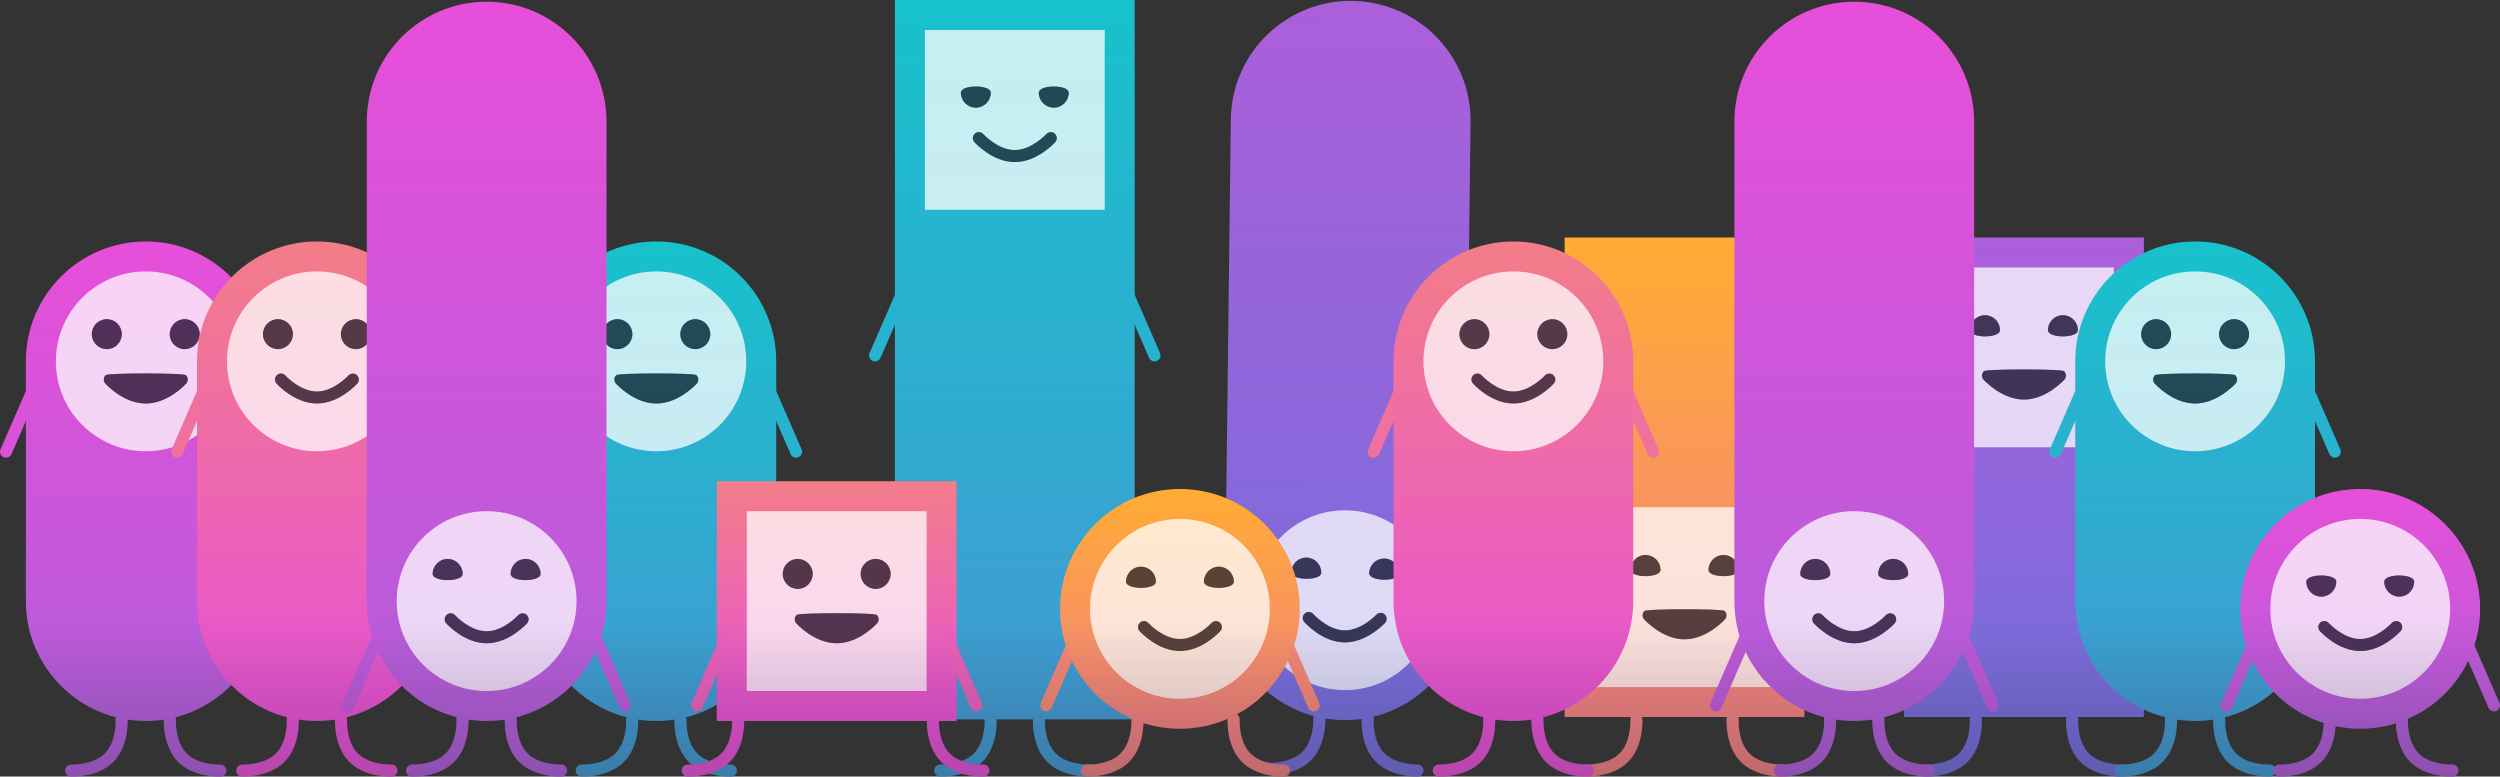
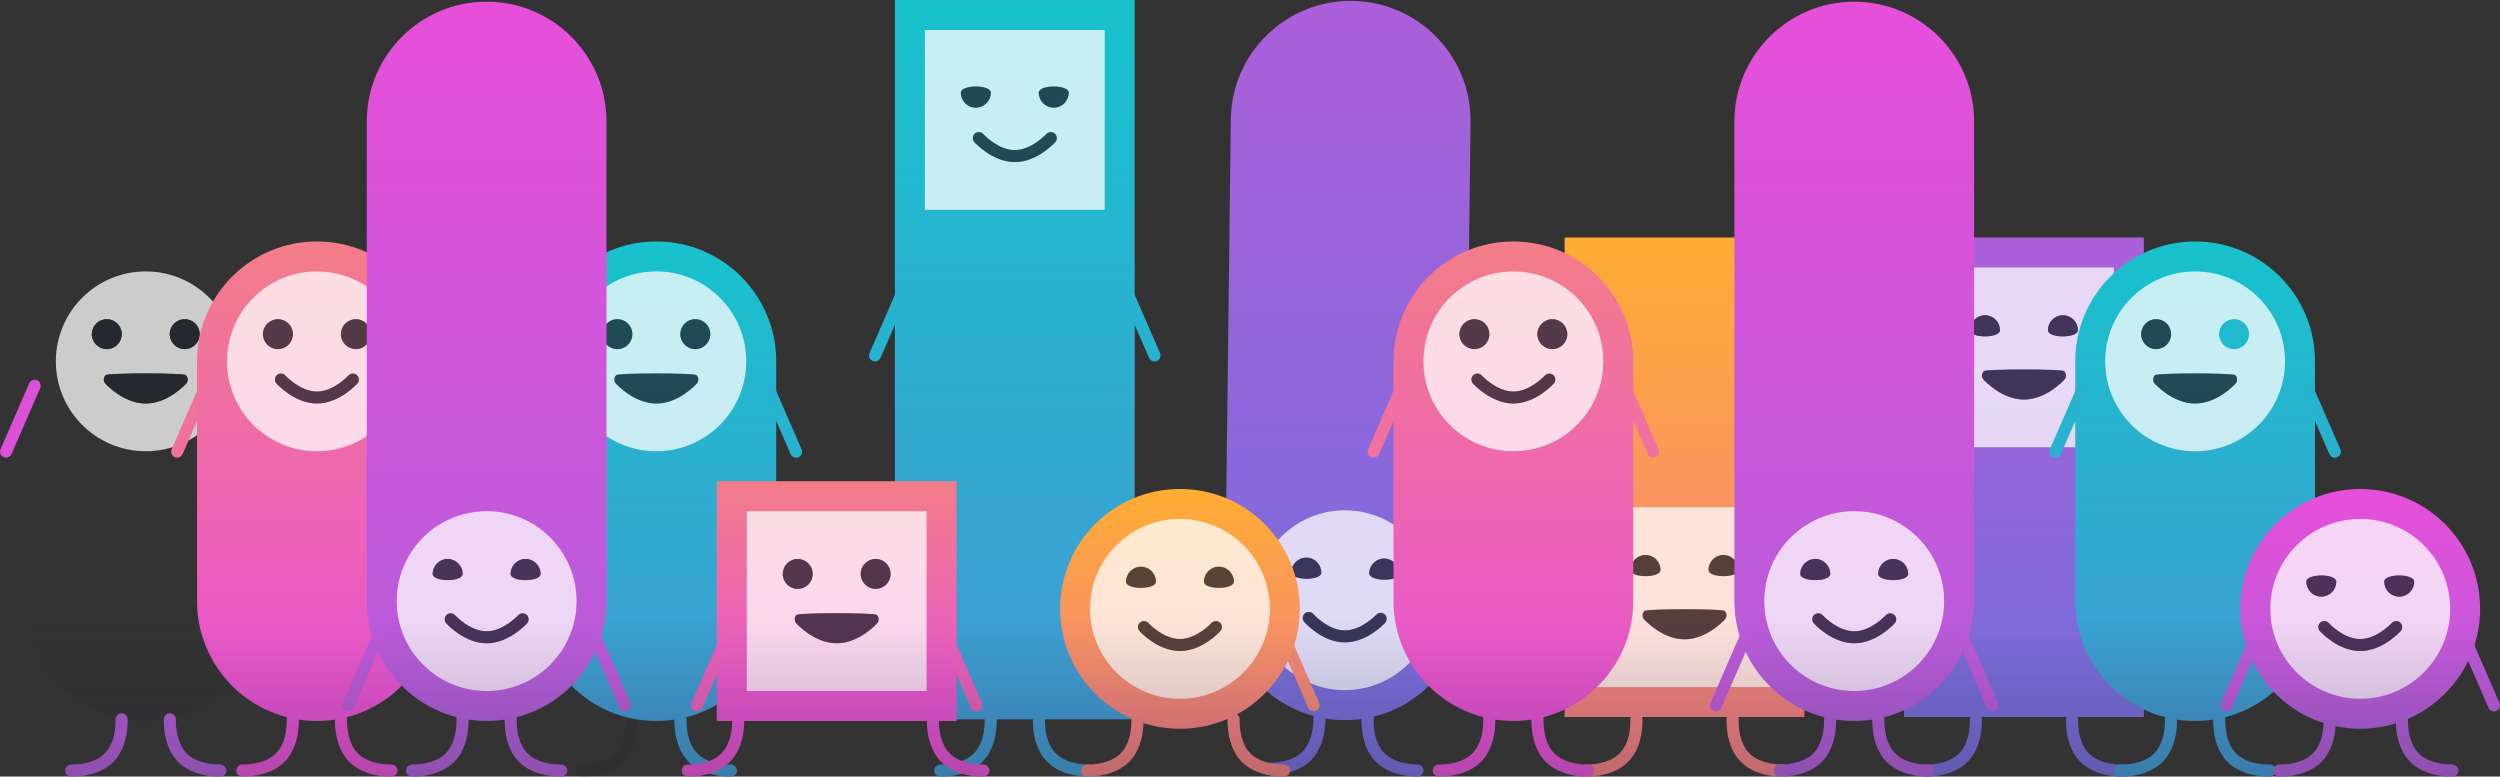
<svg xmlns="http://www.w3.org/2000/svg" xmlns:xlink="http://www.w3.org/1999/xlink" id="Layer_2" viewBox="0 0 777.12 241.39">
  <rect x="0" y="0" width="777.12" height="241.39" fill="#333333" stroke="none" />
  <defs>
    <style>.cls-1{fill:url(#linear-gradient);}.cls-2{fill:#eb60bc;}.cls-3{fill:#f48082;}.cls-4{fill:#f68777;}.cls-5{fill:#e851d6;}.cls-6{fill:#f0719d;}.cls-7{fill:#9a64da;}.cls-8{fill:#b35dda;}.cls-9{fill:#be5ada;}.cls-10{fill:#db52d9;}.cls-11,.cls-12{fill:#20252e;}.cls-13{fill:#429ad3;}.cls-14{fill:#27b3cf;}.cls-15{fill:#766ddb;}.cls-16{fill:url(#linear-gradient-8);}.cls-17{fill:url(#linear-gradient-9);}.cls-18{fill:url(#linear-gradient-3);}.cls-19{fill:url(#linear-gradient-4);}.cls-20{fill:url(#linear-gradient-2);}.cls-21{fill:url(#linear-gradient-6);}.cls-22{fill:url(#linear-gradient-7);}.cls-23{fill:url(#linear-gradient-5);}.cls-24{fill:url(#linear-gradient-15);opacity:.25;}.cls-25,.cls-12,.cls-26{opacity:.75;}.cls-27{fill:url(#linear-gradient-14);}.cls-28{fill:url(#linear-gradient-13);}.cls-29{fill:url(#linear-gradient-12);}.cls-30{fill:url(#linear-gradient-10);}.cls-31{fill:url(#linear-gradient-11);}.cls-26{fill:#fff;}</style>
    <linearGradient id="linear-gradient" x1="523.63" y1="222.88" x2="523.63" y2="73.83" gradientUnits="userSpaceOnUse">
      <stop offset="0" stop-color="#f48082" />
      <stop offset="1" stop-color="#ffad33" />
    </linearGradient>
    <linearGradient id="linear-gradient-2" x1="45.31" y1="224.12" x2="45.31" y2="75.06" gradientUnits="userSpaceOnUse">
      <stop offset="0" stop-color="#b35dda" />
      <stop offset=".2" stop-color="#be5ada" />
      <stop offset=".76" stop-color="#db52d9" />
      <stop offset="1" stop-color="#e74fd9" />
    </linearGradient>
    <linearGradient id="linear-gradient-3" x1="629.14" y1="222.88" x2="629.14" y2="73.83" gradientUnits="userSpaceOnUse">
      <stop offset="0" stop-color="#766ddb" />
      <stop offset="1" stop-color="#ac5fda" />
    </linearGradient>
    <linearGradient id="linear-gradient-4" x1="438.59" y1="257.21" x2="438.59" y2="33.62" gradientTransform="translate(-17.85 -38.62) rotate(.69)" xlink:href="#linear-gradient-3" />
    <linearGradient id="linear-gradient-5" x1="98.51" y1="224.12" x2="98.51" y2="75.06" gradientUnits="userSpaceOnUse">
      <stop offset="0" stop-color="#e851d6" />
      <stop offset="1" stop-color="#f37d88" />
    </linearGradient>
    <linearGradient id="linear-gradient-6" x1="204.02" y1="224.12" x2="204.02" y2="75.06" gradientUnits="userSpaceOnUse">
      <stop offset="0" stop-color="#429ad3" />
      <stop offset="1" stop-color="#17c2cc" />
    </linearGradient>
    <linearGradient id="linear-gradient-7" x1="151.27" y1="224.12" x2="151.27" y2=".53" gradientUnits="userSpaceOnUse">
      <stop offset="0" stop-color="#b35dda" />
      <stop offset=".2" stop-color="#be5ada" />
      <stop offset="1" stop-color="#e74fd9" />
    </linearGradient>
    <linearGradient id="linear-gradient-8" x1="315.45" y1="223.59" x2="315.45" y2="0" xlink:href="#linear-gradient-6" />
    <linearGradient id="linear-gradient-9" x1="381.41" y1="212.55" x2="381.41" y2="138.02" gradientTransform="translate(-14.03 12.67) rotate(.2)" gradientUnits="userSpaceOnUse">
      <stop offset="0" stop-color="#f48082" />
      <stop offset="1" stop-color="#ffad33" />
    </linearGradient>
    <linearGradient id="linear-gradient-10" x1="260.08" x2="260.08" y2="149.59" xlink:href="#linear-gradient-5" />
    <linearGradient id="linear-gradient-11" x1="470.43" x2="470.43" xlink:href="#linear-gradient-5" />
    <linearGradient id="linear-gradient-12" x1="682.34" x2="682.34" xlink:href="#linear-gradient-6" />
    <linearGradient id="linear-gradient-13" x1="576.38" x2="576.38" xlink:href="#linear-gradient-7" />
    <linearGradient id="linear-gradient-14" x1="733.68" y1="226.52" x2="733.68" y2="151.99" xlink:href="#linear-gradient-7" />
    <linearGradient id="linear-gradient-15" x1="388.56" y1="241.39" x2="388.56" y2="0" gradientUnits="userSpaceOnUse">
      <stop offset="0" stop-color="#20252e" />
      <stop offset=".2" stop-color="#20252e" stop-opacity="0" />
    </linearGradient>
  </defs>
  <g id="Layer_1-2">
    <g>
      <g>
        <polygon class="cls-1" points="560.89 148.36 560.89 73.83 486.36 73.83 486.36 148.36 486.36 222.88 560.89 222.88 560.89 148.36" />
        <path class="cls-26" d="m495.68,157.67v55.9h55.9v-55.9h-55.9Zm11.18,19.5c0-2.57,2.09-4.66,4.66-4.66s4.66,2.09,4.66,4.66-9.32,2.57-9.32,0Zm29.34,15.35c-.23.25-5.64,6.21-12.57,6.21s-12.34-5.96-12.57-6.21c-.69-.77-.62-1.94.14-2.63.76-.69,24.08-.69,24.85,0,.76.68.83,1.86.14,2.62Zm-5.11-15.35c0-2.57,2.09-4.66,4.66-4.66s4.66,2.09,4.66,4.66-9.32,2.57-9.32,0Z" />
        <g class="cls-25">
          <path class="cls-11" d="m516.17,177.17c0-2.57-2.09-4.66-4.66-4.66s-4.66,2.09-4.66,4.66,9.32,2.57,9.32,0Z" />
          <path class="cls-11" d="m535.74,172.51c-2.57,0-4.66,2.09-4.66,4.66s9.32,2.57,9.32,0-2.09-4.66-4.66-4.66Z" />
          <path class="cls-11" d="m511.2,189.89c-.76.68-.83,1.86-.14,2.63.23.25,5.64,6.21,12.57,6.21s12.34-5.96,12.57-6.21c.69-.76.62-1.94-.14-2.62-.76-.69-24.09-.69-24.85,0Z" />
        </g>
      </g>
      <g>
        <path class="cls-4" d="m480.18,221.13c-.25,0-.5-.05-.74-.16-.94-.41-1.38-1.51-.96-2.45l8.92-20.5c.41-.94,1.51-1.38,2.45-.96.94.41,1.38,1.51.96,2.45l-8.92,20.5c-.31.7-.99,1.12-1.71,1.12Z" />
        <path class="cls-4" d="m567.07,221.13c-.72,0-1.4-.42-1.71-1.12l-8.92-20.5c-.41-.94.02-2.04.96-2.45.94-.41,2.04.02,2.45.96l8.92,20.5c.41.94-.02,2.04-.96,2.45-.24.11-.49.16-.74.16Z" />
      </g>
      <g>
        <path class="cls-3" d="m493.4,241.39c-.28,0-.46,0-.5,0-1.03-.05-1.82-.92-1.77-1.95.05-1.03.93-1.82,1.95-1.77.06,0,6.73.24,10.41-3.5,3.68-3.74,3.33-10.4,3.32-10.47-.06-1.03.72-1.91,1.75-1.97,1.02-.05,1.91.71,1.97,1.74.02.34.47,8.38-4.39,13.31-4.22,4.29-10.85,4.61-12.74,4.61Z" />
        <path class="cls-3" d="m553.85,241.39c-1.88,0-8.51-.32-12.74-4.61-4.86-4.94-4.41-12.97-4.39-13.31.07-1.03.95-1.8,1.98-1.74,1.03.07,1.8.95,1.74,1.97,0,.09-.35,6.74,3.32,10.47,3.68,3.74,10.34,3.5,10.41,3.5,1.02-.05,1.9.75,1.94,1.78.05,1.03-.75,1.9-1.77,1.94-.04,0-.22,0-.5,0Z" />
      </g>
    </g>
    <g>
-       <path class="cls-20" d="m82.57,186.85v-74.53c0-20.58-16.68-37.26-37.26-37.26S8.04,91.74,8.04,112.32v74.53c0,20.58,16.68,37.26,37.26,37.26s37.26-16.68,37.26-37.26Z" />
      <g>
        <path class="cls-26" d="m45.31,84.37h0c-15.44,0-27.95,12.51-27.95,27.95h0c0,15.44,12.51,27.95,27.95,27.95h0c15.44,0,27.95-12.51,27.95-27.95h0c0-15.44-12.51-27.95-27.95-27.95Zm-16.77,19.5c0-2.57,2.09-4.66,4.66-4.66s4.66,2.09,4.66,4.66-2.09,4.66-4.66,4.66-4.66-2.09-4.66-4.66Zm29.34,15.35c-.23.25-5.64,6.21-12.57,6.21s-12.34-5.96-12.57-6.21c-.69-.77-.62-1.94.14-2.63.76-.69,24.08-.69,24.85,0,.76.68.83,1.86.14,2.62Zm-.46-10.69c-2.57,0-4.66-2.09-4.66-4.66s2.09-4.66,4.66-4.66,4.66,2.09,4.66,4.66-2.09,4.66-4.66,4.66Z" />
        <path class="cls-12" d="m37.85,103.87c0-2.57-2.09-4.66-4.66-4.66s-4.66,2.09-4.66,4.66,2.09,4.66,4.66,4.66,4.66-2.09,4.66-4.66Z" />
        <path class="cls-12" d="m57.42,99.21c-2.57,0-4.66,2.09-4.66,4.66s2.09,4.66,4.66,4.66,4.66-2.09,4.66-4.66-2.09-4.66-4.66-4.66Z" />
        <path class="cls-12" d="m32.88,116.6c-.76.68-.83,1.86-.14,2.63.23.25,5.64,6.21,12.57,6.21s12.34-5.96,12.57-6.21c.69-.76.62-1.94-.14-2.62-.76-.69-24.09-.69-24.85,0Z" />
      </g>
      <g>
        <path class="cls-8" d="m22.53,241.39c-.28,0-.46,0-.5,0-1.03-.05-1.82-.92-1.77-1.95.05-1.03.92-1.82,1.95-1.77.06,0,6.73.24,10.41-3.5,3.68-3.74,3.33-10.4,3.32-10.47-.06-1.03.72-1.91,1.75-1.97,1.02-.05,1.91.71,1.97,1.74.02.34.47,8.38-4.39,13.31-4.22,4.29-10.85,4.61-12.74,4.61Z" />
        <path class="cls-8" d="m68.08,241.39c-1.88,0-8.51-.32-12.74-4.61-4.86-4.94-4.41-12.97-4.39-13.31.07-1.03.94-1.8,1.98-1.74,1.03.07,1.8.95,1.74,1.97,0,.09-.35,6.74,3.32,10.47,3.7,3.77,10.34,3.5,10.41,3.5,1.02-.04,1.9.75,1.95,1.77.05,1.03-.75,1.9-1.77,1.95-.04,0-.22,0-.5,0Z" />
      </g>
      <g>
        <path class="cls-10" d="m1.86,142.27c-.25,0-.5-.05-.74-.16-.94-.41-1.38-1.51-.96-2.45l8.92-20.5c.41-.94,1.51-1.38,2.45-.96.94.41,1.38,1.51.96,2.45l-8.92,20.5c-.31.7-.99,1.12-1.71,1.12Z" />
        <path class="cls-10" d="m88.75,142.27c-.72,0-1.4-.42-1.71-1.12l-8.92-20.5c-.41-.94.02-2.04.96-2.45.94-.41,2.04.02,2.45.96l8.92,20.5c.41.94-.02,2.04-.96,2.45-.24.11-.49.16-.74.16Z" />
      </g>
    </g>
    <g>
      <g>
        <path class="cls-7" d="m585.7,142.27c-.25,0-.5-.05-.74-.16-.94-.41-1.38-1.51-.96-2.45l8.92-20.5c.41-.94,1.51-1.38,2.45-.96.94.41,1.38,1.51.96,2.45l-8.92,20.5c-.31.7-.99,1.12-1.71,1.12Z" />
        <path class="cls-7" d="m672.59,142.27c-.72,0-1.4-.42-1.71-1.12l-8.92-20.5c-.41-.94.02-2.04.96-2.45.94-.41,2.04.02,2.45.96l8.92,20.5c.41.94-.02,2.04-.96,2.45-.24.11-.49.16-.74.16Z" />
      </g>
      <g>
        <g>
          <polygon class="cls-18" points="666.41 148.36 666.41 73.83 591.88 73.83 591.88 148.36 591.88 222.88 666.41 222.88 666.41 148.36" />
          <path class="cls-26" d="m601.19,83.14v55.9h55.9v-55.9h-55.9Zm11.18,19.5c0-2.57,2.09-4.66,4.66-4.66s4.66,2.09,4.66,4.66-9.32,2.57-9.32,0Zm29.34,15.35c-.23.25-5.64,6.21-12.57,6.21s-12.34-5.96-12.57-6.21c-.69-.77-.62-1.94.14-2.63.76-.69,24.08-.69,24.85,0,.76.68.83,1.86.14,2.62Zm-5.11-15.35c0-2.57,2.09-4.66,4.66-4.66s4.66,2.09,4.66,4.66-9.32,2.57-9.32,0Z" />
          <g class="cls-25">
            <path class="cls-11" d="m621.69,102.64c0-2.57-2.09-4.66-4.66-4.66s-4.66,2.09-4.66,4.66,9.32,2.57,9.32,0Z" />
            <path class="cls-11" d="m641.25,97.98c-2.57,0-4.66,2.09-4.66,4.66s9.32,2.57,9.32,0-2.09-4.66-4.66-4.66Z" />
            <path class="cls-11" d="m616.72,115.36c-.76.68-.83,1.86-.14,2.63.23.25,5.64,6.21,12.57,6.21s12.34-5.96,12.57-6.21c.69-.76.62-1.94-.14-2.62-.76-.69-24.09-.69-24.85,0Z" />
          </g>
        </g>
        <g>
          <path class="cls-15" d="m598.92,241.39c-.28,0-.46,0-.5,0-1.03-.05-1.82-.92-1.77-1.95.05-1.03.93-1.82,1.95-1.77.06,0,6.73.24,10.41-3.5,3.68-3.74,3.33-10.4,3.32-10.47-.06-1.03.72-1.91,1.75-1.97,1.02-.05,1.91.71,1.97,1.74.02.34.47,8.38-4.39,13.31-4.22,4.29-10.85,4.61-12.74,4.61Z" />
          <path class="cls-15" d="m659.37,241.39c-1.88,0-8.51-.32-12.74-4.61-4.86-4.94-4.41-12.97-4.38-13.31.07-1.03.94-1.8,1.98-1.74,1.03.07,1.8.95,1.74,1.97,0,.09-.35,6.74,3.32,10.47,3.68,3.74,10.34,3.5,10.41,3.5,1.02-.05,1.9.75,1.94,1.78.05,1.03-.75,1.9-1.77,1.94-.04,0-.22,0-.5,0Z" />
        </g>
      </g>
    </g>
    <g>
      <path class="cls-19" d="m455.32,187.03l.45-37.26.9-74.52.45-37.26c.25-20.58-16.23-37.46-36.81-37.71-20.58-.25-37.46,16.23-37.71,36.81l-.45,37.26-.9,74.52-.45,37.26c-.25,20.58,16.23,37.46,36.81,37.71,20.58.25,37.46-16.23,37.71-36.81Z" />
      <path class="cls-26" d="m418.4,158.63h0c-15.43-.19-28.1,12.18-28.28,27.61h0c-.19,15.43,12.18,28.1,27.61,28.28h0c15.43.19,28.1-12.18,28.28-27.61h0c.19-15.43-12.18-28.1-27.61-28.28Zm-17,19.29c.03-2.57,2.14-4.63,4.71-4.6,2.57.03,4.63,2.14,4.6,4.71-.03,2.57-9.35,2.46-9.32-.11Zm29.15,15.7c-.23.25-5.71,6.14-12.64,6.06-6.93-.08-12.27-6.11-12.49-6.36-.68-.78-.6-1.95.18-2.63.77-.68,1.95-.6,2.63.17.04.05,4.49,5.03,9.73,5.09,5.25.06,9.81-4.81,9.85-4.85.7-.75,1.88-.8,2.63-.11.76.69.81,1.87.11,2.63Zm-4.93-15.41c.03-2.57,2.14-4.63,4.71-4.6s4.63,2.14,4.6,4.71-9.35,2.46-9.32-.11Z" />
      <path class="cls-12" d="m410.71,178.04c.03-2.57-2.03-4.68-4.6-4.71-2.57-.03-4.68,2.03-4.71,4.6-.03,2.57,9.28,2.68,9.32.11Z" />
      <path class="cls-12" d="m430.33,173.62c-2.57-.03-4.68,2.03-4.71,4.6s9.28,2.68,9.32.11-2.03-4.68-4.6-4.71Z" />
      <path class="cls-12" d="m427.8,191.11s-4.61,4.92-9.85,4.85c-5.24-.06-9.69-5.04-9.73-5.09-.68-.77-1.86-.85-2.63-.17-.77.67-.85,1.85-.18,2.63.22.25,5.57,6.28,12.49,6.36,6.93.08,12.41-5.81,12.64-6.06.7-.76.64-1.93-.11-2.63-.76-.7-1.93-.65-2.63.11Z" />
      <g>
        <path class="cls-15" d="m394.64,240.84c-.28,0-.46-.01-.5-.02-1.03-.06-1.81-.94-1.75-1.97.06-1.03.95-1.81,1.97-1.75.06,0,6.73.32,10.45-3.37,3.75-3.72,3.45-10.36,3.45-10.42-.05-1.03.74-1.9,1.77-1.96,1.03-.05,1.9.74,1.96,1.77.02.34.37,8.38-4.54,13.26-4.27,4.24-10.91,4.48-12.79,4.46Z" />
        <path class="cls-15" d="m440.18,241.38c-1.88-.02-8.51-.42-12.68-4.77-4.8-5-4.25-13.03-4.22-13.37.08-1.03.96-1.79,2-1.72,1.02.08,1.79.97,1.72,2,0,.09-.43,6.73,3.2,10.51,3.63,3.78,10.3,3.62,10.37,3.62,1.02-.04,1.89.77,1.92,1.8.03,1.03-.77,1.89-1.8,1.92-.04,0-.22,0-.5,0Z" />
      </g>
      <g>
        <path class="cls-15" d="m374.65,220.34c-.25,0-.5-.06-.74-.16-.94-.42-1.36-1.52-.94-2.46l9.17-20.39c.42-.94,1.52-1.36,2.46-.94.94.42,1.36,1.52.94,2.46l-9.17,20.39c-.31.7-1,1.11-1.72,1.1Z" />
        <path class="cls-15" d="m460.65,221.37c-.72,0-1.4-.44-1.7-1.14l-8.67-20.61c-.4-.95.05-2.04.99-2.44.95-.4,2.04.05,2.44.99l8.67,20.61c.4.95-.05,2.04-.99,2.44-.24.1-.5.15-.74.15Z" />
      </g>
    </g>
    <g>
      <g>
        <path class="cls-6" d="m55.06,142.27c-.25,0-.5-.05-.74-.16-.94-.41-1.38-1.51-.96-2.45l8.92-20.5c.41-.94,1.51-1.38,2.45-.96.94.41,1.38,1.51.96,2.45l-8.92,20.5c-.31.7-.99,1.12-1.71,1.12Z" />
-         <path class="cls-6" d="m141.95,142.27c-.72,0-1.4-.42-1.71-1.12l-8.92-20.5c-.41-.94.02-2.04.96-2.45.94-.41,2.04.02,2.45.96l8.92,20.5c.41.94-.02,2.04-.96,2.45-.24.11-.49.16-.74.16Z" />
      </g>
      <path class="cls-23" d="m135.77,186.85v-74.53c0-20.58-16.68-37.26-37.26-37.26s-37.26,16.68-37.26,37.26v74.53c0,20.58,16.68,37.26,37.26,37.26s37.26-16.68,37.26-37.26Z" />
      <path class="cls-26" d="m98.51,84.37h0c-15.44,0-27.95,12.51-27.95,27.95h0c0,15.44,12.51,27.95,27.95,27.95h0c15.44,0,27.95-12.51,27.95-27.95h0c0-15.44-12.51-27.95-27.95-27.95Zm-16.77,19.5c0-2.57,2.09-4.66,4.66-4.66s4.66,2.09,4.66,4.66-2.09,4.66-4.66,4.66-4.66-2.09-4.66-4.66Zm29.34,15.35c-.23.25-5.64,6.21-12.57,6.21s-12.34-5.96-12.57-6.21c-.69-.77-.62-1.94.14-2.63.76-.69,1.94-.63,2.63.14.05.05,4.55,4.97,9.79,4.97s9.75-4.92,9.79-4.97c.69-.76,1.87-.83,2.63-.14.76.68.83,1.86.14,2.62Zm-.46-10.69c-2.57,0-4.66-2.09-4.66-4.66s2.09-4.66,4.66-4.66,4.66,2.09,4.66,4.66-2.09,4.66-4.66,4.66Z" />
      <g class="cls-25">
        <path class="cls-11" d="m91.05,103.87c0-2.57-2.09-4.66-4.66-4.66s-4.66,2.09-4.66,4.66,2.09,4.66,4.66,4.66,4.66-2.09,4.66-4.66Z" />
        <path class="cls-11" d="m110.62,99.21c-2.57,0-4.66,2.09-4.66,4.66s2.09,4.66,4.66,4.66,4.66-2.09,4.66-4.66-2.09-4.66-4.66-4.66Z" />
        <path class="cls-11" d="m108.3,116.73s-4.55,4.97-9.79,4.97-9.75-4.92-9.79-4.97c-.69-.76-1.87-.83-2.63-.14-.76.68-.83,1.86-.14,2.63.23.25,5.64,6.21,12.57,6.21s12.34-5.96,12.57-6.21c.69-.76.62-1.94-.14-2.62-.76-.69-1.94-.62-2.63.14Z" />
      </g>
      <g>
        <path class="cls-5" d="m75.73,241.39c-.28,0-.46,0-.5,0-1.03-.05-1.82-.92-1.77-1.95.05-1.03.93-1.82,1.95-1.77.07,0,6.73.24,10.41-3.5,3.7-3.76,3.33-10.4,3.32-10.47-.07-1.03.71-1.91,1.74-1.98,1.03-.06,1.91.71,1.98,1.74.02.34.47,8.38-4.38,13.31-4.22,4.29-10.85,4.61-12.74,4.61Z" />
        <path class="cls-5" d="m121.28,241.39c-1.88,0-8.51-.32-12.74-4.61-4.86-4.94-4.41-12.97-4.39-13.31.07-1.03.94-1.8,1.98-1.74,1.03.07,1.8.95,1.74,1.97,0,.09-.35,6.74,3.32,10.47,3.68,3.74,10.34,3.5,10.41,3.5,1.01-.05,1.9.75,1.94,1.78.05,1.03-.75,1.9-1.77,1.94-.04,0-.22,0-.5,0Z" />
      </g>
    </g>
    <g>
      <path class="cls-21" d="m241.29,186.85v-74.53c0-20.58-16.68-37.26-37.26-37.26s-37.26,16.68-37.26,37.26v74.53c0,20.58,16.68,37.26,37.26,37.26s37.26-16.68,37.26-37.26Z" />
      <g>
        <path class="cls-26" d="m204.02,84.37h0c-15.44,0-27.95,12.51-27.95,27.95h0c0,15.44,12.51,27.95,27.95,27.95h0c15.44,0,27.95-12.51,27.95-27.95h0c0-15.44-12.51-27.95-27.95-27.95Zm-16.77,19.5c0-2.57,2.09-4.66,4.66-4.66s4.66,2.09,4.66,4.66-2.09,4.66-4.66,4.66-4.66-2.09-4.66-4.66Zm29.34,15.35c-.23.25-5.64,6.21-12.57,6.21s-12.34-5.96-12.57-6.21c-.69-.77-.62-1.94.14-2.63.76-.69,24.08-.69,24.85,0,.76.68.83,1.86.14,2.62Zm-.46-10.69c-2.57,0-4.66-2.09-4.66-4.66s2.09-4.66,4.66-4.66,4.66,2.09,4.66,4.66-2.09,4.66-4.66,4.66Z" />
        <path class="cls-12" d="m196.57,103.87c0-2.57-2.09-4.66-4.66-4.66s-4.66,2.09-4.66,4.66,2.09,4.66,4.66,4.66,4.66-2.09,4.66-4.66Z" />
        <path class="cls-12" d="m216.13,99.21c-2.57,0-4.66,2.09-4.66,4.66s2.09,4.66,4.66,4.66,4.66-2.09,4.66-4.66-2.09-4.66-4.66-4.66Z" />
        <path class="cls-12" d="m191.6,116.6c-.76.68-.83,1.86-.14,2.63.23.25,5.64,6.21,12.57,6.21s12.34-5.96,12.57-6.21c.69-.76.62-1.94-.14-2.62-.76-.69-24.09-.69-24.85,0Z" />
      </g>
      <g>
-         <path class="cls-13" d="m181.25,241.39c-.28,0-.46,0-.5,0-1.03-.05-1.82-.92-1.77-1.95.05-1.03.92-1.82,1.95-1.77.06,0,6.73.24,10.41-3.5,3.68-3.74,3.33-10.4,3.32-10.47-.06-1.03.72-1.91,1.75-1.97,1.02-.05,1.91.71,1.97,1.74.02.34.47,8.38-4.39,13.31-4.22,4.29-10.85,4.61-12.74,4.61Z" />
        <path class="cls-13" d="m226.8,241.39c-1.88,0-8.51-.32-12.74-4.61-4.86-4.94-4.41-12.97-4.39-13.31.07-1.03.94-1.8,1.98-1.74,1.03.07,1.8.95,1.74,1.97,0,.09-.35,6.74,3.32,10.47,3.7,3.77,10.34,3.5,10.41,3.5,1.02-.04,1.9.75,1.95,1.77.05,1.03-.75,1.9-1.77,1.95-.04,0-.22,0-.5,0Z" />
      </g>
      <g>
        <path class="cls-14" d="m160.58,142.27c-.25,0-.5-.05-.74-.16-.94-.41-1.38-1.51-.96-2.45l8.92-20.5c.41-.94,1.51-1.38,2.45-.96.94.41,1.38,1.51.96,2.45l-8.92,20.5c-.31.7-.99,1.12-1.71,1.12Z" />
        <path class="cls-14" d="m247.47,142.27c-.72,0-1.4-.42-1.71-1.12l-8.92-20.5c-.41-.94.02-2.04.96-2.45.94-.41,2.04.02,2.45.96l8.92,20.5c.41.94-.02,2.04-.96,2.45-.24.11-.49.16-.74.16Z" />
      </g>
    </g>
    <g>
      <path class="cls-22" d="m188.53,186.85V37.79c0-20.58-16.68-37.26-37.26-37.26s-37.26,16.68-37.26,37.26v149.06c0,20.58,16.68,37.26,37.26,37.26s37.26-16.68,37.26-37.26Z" />
      <path class="cls-26" d="m151.27,158.9h0c-15.44,0-27.95,12.51-27.95,27.95h0c0,15.44,12.51,27.95,27.95,27.95h0c15.44,0,27.95-12.51,27.95-27.95h0c0-15.44-12.51-27.95-27.95-27.95Zm-16.77,19.5c0-2.57,2.09-4.66,4.66-4.66s4.66,2.09,4.66,4.66-9.32,2.57-9.32,0Zm29.34,15.35c-.23.25-5.64,6.21-12.57,6.21s-12.34-5.96-12.57-6.21c-.69-.77-.62-1.94.14-2.63.76-.69,1.94-.63,2.63.14.05.05,4.55,4.97,9.79,4.97s9.75-4.92,9.79-4.97c.69-.76,1.87-.83,2.63-.14.76.68.83,1.86.14,2.62Zm-5.11-15.35c0-2.57,2.09-4.66,4.66-4.66s4.66,2.09,4.66,4.66-9.32,2.57-9.32,0Z" />
      <g class="cls-25">
        <path class="cls-11" d="m143.81,178.4c0-2.57-2.09-4.66-4.66-4.66s-4.66,2.09-4.66,4.66,9.32,2.57,9.32,0Z" />
        <path class="cls-11" d="m163.38,173.74c-2.57,0-4.66,2.09-4.66,4.66s9.32,2.57,9.32,0-2.09-4.66-4.66-4.66Z" />
        <path class="cls-11" d="m161.06,191.26s-4.55,4.97-9.79,4.97-9.75-4.92-9.79-4.97c-.69-.76-1.87-.83-2.63-.14-.76.68-.83,1.86-.14,2.63.23.25,5.64,6.21,12.57,6.21s12.34-5.96,12.57-6.21c.69-.76.62-1.94-.14-2.62-.76-.69-1.94-.62-2.63.14Z" />
      </g>
      <g>
        <path class="cls-8" d="m128.49,241.39c-.28,0-.46,0-.5,0-1.03-.05-1.82-.92-1.77-1.95.05-1.03.93-1.82,1.95-1.77.06,0,6.73.24,10.41-3.5,3.68-3.74,3.33-10.4,3.32-10.47-.06-1.03.72-1.91,1.75-1.97,1.03-.05,1.91.71,1.97,1.74.02.34.47,8.38-4.39,13.31-4.22,4.29-10.85,4.61-12.74,4.61Z" />
        <path class="cls-8" d="m174.04,241.39c-1.88,0-8.51-.32-12.74-4.61-4.86-4.94-4.41-12.97-4.39-13.31.07-1.03.95-1.8,1.98-1.74,1.03.07,1.8.95,1.74,1.97,0,.09-.35,6.74,3.32,10.47,3.68,3.74,10.34,3.5,10.41,3.5,1.02-.05,1.9.75,1.94,1.78.05,1.03-.75,1.9-1.77,1.94-.04,0-.22,0-.5,0Z" />
      </g>
      <g>
        <path class="cls-9" d="m108.26,221.13c-.25,0-.5-.05-.74-.16-.94-.41-1.38-1.51-.96-2.45l8.92-20.5c.41-.94,1.51-1.38,2.45-.96.94.41,1.38,1.51.96,2.45l-8.92,20.5c-.31.7-.99,1.12-1.71,1.12Z" />
        <path class="cls-9" d="m194.27,221.13c-.72,0-1.4-.42-1.71-1.12l-8.92-20.5c-.41-.94.02-2.04.96-2.45.94-.41,2.04.02,2.45.96l8.92,20.5c.41.94-.02,2.04-.96,2.45-.24.11-.49.16-.74.16Z" />
      </g>
    </g>
    <g>
      <g>
        <polygon class="cls-16" points="352.71 74.53 352.71 0 278.18 0 278.18 74.53 278.18 149.06 278.18 223.59 352.71 223.59 352.71 149.06 352.71 74.53" />
        <path class="cls-26" d="m287.5,9.32v55.9h55.9V9.32h-55.9Zm11.18,19.5c0-2.57,9.32-2.57,9.32,0s-2.09,4.66-4.66,4.66-4.66-2.09-4.66-4.66Zm29.34,15.35c-.23.25-5.64,6.21-12.57,6.21s-12.34-5.96-12.57-6.21c-.69-.77-.62-1.94.14-2.63.76-.69,1.94-.63,2.63.14.05.05,4.55,4.97,9.79,4.97s9.75-4.92,9.79-4.97c.69-.76,1.87-.83,2.63-.14.76.68.83,1.86.14,2.62Zm-.46-10.69c-2.57,0-4.66-2.09-4.66-4.66s9.32-2.57,9.32,0-2.09,4.66-4.66,4.66Z" />
        <path class="cls-12" d="m307.99,28.81c0-2.57-9.32-2.57-9.32,0s2.09,4.66,4.66,4.66,4.66-2.09,4.66-4.66Z" />
        <path class="cls-12" d="m322.9,28.81c0,2.57,2.09,4.66,4.66,4.66s4.66-2.09,4.66-4.66-9.32-2.57-9.32,0Z" />
        <path class="cls-12" d="m325.24,41.68s-4.55,4.97-9.79,4.97-9.75-4.92-9.79-4.97c-.69-.76-1.87-.83-2.63-.14-.76.68-.83,1.86-.14,2.63.23.25,5.64,6.21,12.57,6.21s12.34-5.96,12.57-6.21c.69-.76.62-1.94-.14-2.62-.76-.69-1.94-.62-2.63.14Z" />
      </g>
      <g>
        <path class="cls-13" d="m292.67,241.39c-.28,0-.46,0-.5,0-1.03-.05-1.82-.92-1.77-1.95.05-1.03.93-1.82,1.95-1.77.07,0,6.73.24,10.41-3.5,3.68-3.74,3.33-10.4,3.32-10.47-.06-1.03.72-1.91,1.75-1.97,1.02-.05,1.91.71,1.97,1.74.02.34.47,8.38-4.39,13.31-4.22,4.29-10.85,4.61-12.74,4.61Z" />
        <path class="cls-13" d="m338.22,241.39c-1.88,0-8.51-.32-12.74-4.61-4.86-4.94-4.41-12.97-4.38-13.31.07-1.03.95-1.8,1.98-1.74,1.03.07,1.8.95,1.74,1.97,0,.09-.35,6.74,3.32,10.47,3.68,3.74,10.35,3.5,10.41,3.5,1.01-.05,1.9.75,1.94,1.78.05,1.03-.75,1.9-1.77,1.94-.04,0-.22,0-.5,0Z" />
      </g>
      <g>
        <path class="cls-14" d="m272,112.35c-.25,0-.5-.05-.74-.16-.94-.41-1.38-1.51-.96-2.45l8.92-20.5c.41-.94,1.51-1.38,2.45-.96.94.41,1.38,1.51.96,2.45l-8.92,20.5c-.31.7-.99,1.12-1.71,1.12Z" />
        <path class="cls-14" d="m358.89,112.35c-.72,0-1.4-.42-1.71-1.12l-8.92-20.5c-.41-.94.02-2.04.96-2.45.94-.41,2.04.02,2.45.96l8.92,20.5c.41.94-.02,2.04-.96,2.45-.24.11-.49.16-.74.16Z" />
      </g>
    </g>
    <g>
      <g>
-         <path class="cls-4" d="m325.2,221.13c-.25,0-.5-.05-.74-.16-.94-.41-1.38-1.51-.96-2.45l8.92-20.5c.41-.94,1.51-1.38,2.45-.96.94.41,1.38,1.51.96,2.45l-8.92,20.5c-.31.7-.99,1.12-1.71,1.12Z" />
        <path class="cls-4" d="m408.36,221.13c-.72,0-1.4-.42-1.71-1.12l-8.92-20.5c-.41-.94.02-2.04.96-2.45.94-.41,2.04.02,2.45.96l8.92,20.5c.41.94-.02,2.04-.96,2.45-.24.11-.49.16-.74.16Z" />
      </g>
      <circle class="cls-17" cx="366.78" cy="189.26" r="37.26" />
      <path class="cls-26" d="m366.78,161.31h0c-15.44,0-27.95,12.51-27.95,27.95h0c0,15.44,12.51,27.95,27.95,27.95h0c15.44,0,27.95-12.51,27.95-27.95h0c0-15.44-12.51-27.95-27.95-27.95Zm-16.77,19.5c0-2.57,2.09-4.66,4.66-4.66s4.66,2.09,4.66,4.66-9.32,2.57-9.32,0Zm29.34,15.35c-.23.25-5.64,6.21-12.57,6.21s-12.34-5.96-12.57-6.21c-.69-.77-.62-1.94.14-2.63.76-.69,1.94-.63,2.63.14.05.05,4.55,4.97,9.79,4.97s9.75-4.92,9.79-4.97c.69-.76,1.87-.83,2.63-.14.76.68.83,1.86.14,2.62Zm-5.11-15.35c0-2.57,2.09-4.66,4.66-4.66s4.66,2.09,4.66,4.66-9.32,2.57-9.32,0Z" />
      <g class="cls-25">
        <path class="cls-11" d="m359.33,180.81c0-2.57-2.09-4.66-4.66-4.66s-4.66,2.09-4.66,4.66,9.32,2.57,9.32,0Z" />
        <path class="cls-11" d="m378.89,176.15c-2.57,0-4.66,2.09-4.66,4.66s9.32,2.57,9.32,0-2.09-4.66-4.66-4.66Z" />
        <path class="cls-11" d="m376.57,193.67s-4.55,4.97-9.79,4.97-9.75-4.92-9.79-4.97c-.69-.76-1.87-.83-2.63-.14-.76.68-.83,1.86-.14,2.63.23.25,5.64,6.21,12.57,6.21s12.34-5.96,12.57-6.21c.69-.76.62-1.94-.14-2.62-.76-.69-1.94-.62-2.63.14Z" />
      </g>
      <path class="cls-3" d="m338.29,241.39c-.28,0-.46,0-.5,0-1.03-.05-1.82-.92-1.77-1.95.05-1.03.93-1.82,1.95-1.77.07,0,6.73.24,10.41-3.5,3.7-3.76,3.33-10.4,3.32-10.47-.07-1.03.71-1.91,1.74-1.98,1.03-.06,1.91.71,1.98,1.74.02.34.47,8.38-4.38,13.31-4.22,4.29-10.85,4.61-12.74,4.61Z" />
      <path class="cls-3" d="m398.74,241.39c-1.88,0-8.51-.32-12.74-4.61-4.86-4.94-4.41-12.97-4.39-13.31.07-1.03.94-1.8,1.98-1.74,1.03.07,1.8.95,1.74,1.97,0,.09-.35,6.74,3.32,10.47,3.68,3.74,10.34,3.5,10.41,3.5,1.01-.05,1.9.75,1.94,1.78.05,1.03-.75,1.9-1.77,1.94-.04,0-.22,0-.5,0Z" />
    </g>
    <g>
      <rect class="cls-30" x="222.81" y="149.59" width="74.53" height="74.53" />
      <path class="cls-26" d="m232.13,158.9v55.9h55.9v-55.9h-55.9Zm11.18,19.5c0-2.57,2.09-4.66,4.66-4.66s4.66,2.09,4.66,4.66-2.09,4.66-4.66,4.66-4.66-2.09-4.66-4.66Zm29.34,15.35c-.23.25-5.64,6.21-12.57,6.21s-12.34-5.96-12.57-6.21c-.69-.77-.62-1.94.14-2.63.76-.69,24.08-.69,24.85,0,.76.68.83,1.86.14,2.62Zm-.46-10.69c-2.57,0-4.66-2.09-4.66-4.66s2.09-4.66,4.66-4.66,4.66,2.09,4.66,4.66-2.09,4.66-4.66,4.66Z" />
      <path class="cls-12" d="m252.63,178.4c0-2.57-2.09-4.66-4.66-4.66s-4.66,2.09-4.66,4.66,2.09,4.66,4.66,4.66,4.66-2.09,4.66-4.66Z" />
      <path class="cls-12" d="m272.19,173.74c-2.57,0-4.66,2.09-4.66,4.66s2.09,4.66,4.66,4.66,4.66-2.09,4.66-4.66-2.09-4.66-4.66-4.66Z" />
      <path class="cls-12" d="m247.66,191.12c-.76.68-.83,1.86-.14,2.63.23.25,5.64,6.21,12.57,6.21s12.34-5.96,12.57-6.21c.69-.76.62-1.94-.14-2.62-.76-.69-24.09-.69-24.85,0Z" />
      <path class="cls-5" d="m214.19,241.39c-.28,0-.46,0-.5,0-1.03-.05-1.82-.92-1.77-1.95.05-1.03.93-1.82,1.95-1.77.07,0,6.73.24,10.41-3.5,3.68-3.74,3.33-10.4,3.32-10.47-.06-1.03.72-1.91,1.75-1.97,1.02-.05,1.91.71,1.97,1.74.02.34.47,8.38-4.39,13.31-4.22,4.29-10.85,4.61-12.74,4.61Z" />
      <path class="cls-5" d="m305.27,241.39c-1.88,0-8.51-.32-12.74-4.61-4.86-4.94-4.41-12.97-4.39-13.31.07-1.03.94-1.8,1.98-1.74,1.03.07,1.8.95,1.74,1.97,0,.09-.35,6.74,3.32,10.47,3.7,3.77,10.34,3.5,10.41,3.5,1.02-.04,1.9.75,1.95,1.77.05,1.03-.75,1.9-1.77,1.95-.04,0-.22,0-.5,0Z" />
      <g>
        <path class="cls-2" d="m216.63,221.13c-.25,0-.5-.05-.74-.16-.94-.41-1.38-1.51-.96-2.45l8.92-20.5c.41-.94,1.51-1.38,2.45-.96.94.41,1.38,1.51.96,2.45l-8.92,20.5c-.31.7-.99,1.12-1.71,1.12Z" />
        <path class="cls-2" d="m303.52,221.13c-.72,0-1.4-.42-1.71-1.12l-8.92-20.5c-.41-.94.02-2.04.96-2.45.94-.41,2.04.02,2.45.96l8.92,20.5c.41.94-.02,2.04-.96,2.45-.24.11-.49.16-.74.16Z" />
      </g>
    </g>
    <g>
      <g>
        <path class="cls-6" d="m426.98,142.27c-.25,0-.5-.05-.74-.16-.94-.41-1.38-1.51-.96-2.45l8.92-20.5c.41-.94,1.51-1.38,2.45-.96.94.41,1.38,1.51.96,2.45l-8.92,20.5c-.31.7-.99,1.12-1.71,1.12Z" />
        <path class="cls-6" d="m513.87,142.27c-.72,0-1.4-.42-1.71-1.12l-8.92-20.5c-.41-.94.02-2.04.96-2.45.94-.41,2.04.02,2.45.96l8.92,20.5c.41.94-.02,2.04-.96,2.45-.24.11-.49.16-.74.16Z" />
      </g>
      <path class="cls-31" d="m507.69,186.85v-74.53c0-20.58-16.68-37.26-37.26-37.26s-37.26,16.68-37.26,37.26v74.53c0,20.58,16.68,37.26,37.26,37.26s37.26-16.68,37.26-37.26Z" />
      <path class="cls-26" d="m470.43,84.37h0c-15.44,0-27.95,12.51-27.95,27.95h0c0,15.44,12.51,27.95,27.95,27.95h0c15.44,0,27.95-12.51,27.95-27.95h0c0-15.44-12.51-27.95-27.95-27.95Zm-16.77,19.5c0-2.57,2.09-4.66,4.66-4.66s4.66,2.09,4.66,4.66-2.09,4.66-4.66,4.66-4.66-2.09-4.66-4.66Zm29.34,15.35c-.23.25-5.64,6.21-12.57,6.21s-12.34-5.96-12.57-6.21c-.69-.77-.62-1.94.14-2.63.76-.69,1.94-.63,2.63.14.05.05,4.55,4.97,9.79,4.97s9.75-4.92,9.79-4.97c.69-.76,1.87-.83,2.63-.14.76.68.83,1.86.14,2.62Zm-.46-10.69c-2.57,0-4.66-2.09-4.66-4.66s2.09-4.66,4.66-4.66,4.66,2.09,4.66,4.66-2.09,4.66-4.66,4.66Z" />
      <g class="cls-25">
        <path class="cls-11" d="m462.97,103.87c0-2.57-2.09-4.66-4.66-4.66s-4.66,2.09-4.66,4.66,2.09,4.66,4.66,4.66,4.66-2.09,4.66-4.66Z" />
        <path class="cls-11" d="m482.54,99.21c-2.57,0-4.66,2.09-4.66,4.66s2.09,4.66,4.66,4.66,4.66-2.09,4.66-4.66-2.09-4.66-4.66-4.66Z" />
        <path class="cls-11" d="m480.22,116.73s-4.55,4.97-9.79,4.97-9.75-4.92-9.79-4.97c-.69-.76-1.87-.83-2.63-.14-.76.68-.83,1.86-.14,2.63.23.25,5.64,6.21,12.57,6.21s12.34-5.96,12.57-6.21c.69-.76.62-1.94-.14-2.62-.76-.69-1.94-.62-2.63.14Z" />
      </g>
      <g>
        <path class="cls-5" d="m447.65,241.39c-.28,0-.46,0-.5,0-1.03-.05-1.82-.92-1.77-1.95.05-1.03.93-1.82,1.95-1.77.07,0,6.73.24,10.41-3.5,3.7-3.76,3.33-10.4,3.32-10.47-.07-1.03.71-1.91,1.74-1.98,1.03-.06,1.91.71,1.98,1.74.02.34.47,8.38-4.38,13.31-4.22,4.29-10.85,4.61-12.74,4.61Z" />
        <path class="cls-5" d="m493.2,241.39c-1.88,0-8.51-.32-12.74-4.61-4.86-4.94-4.41-12.97-4.39-13.31.07-1.03.94-1.8,1.98-1.74,1.03.07,1.8.95,1.74,1.97,0,.09-.35,6.74,3.32,10.47,3.68,3.74,10.34,3.5,10.41,3.5,1.01-.05,1.9.75,1.94,1.78.05,1.03-.75,1.9-1.77,1.94-.04,0-.22,0-.5,0Z" />
      </g>
    </g>
    <g>
      <path class="cls-29" d="m719.61,186.85v-74.53c0-20.58-16.68-37.26-37.26-37.26s-37.26,16.68-37.26,37.26v74.53c0,20.58,16.68,37.26,37.26,37.26s37.26-16.68,37.26-37.26Z" />
      <g>
        <path class="cls-26" d="m682.34,84.37h0c-15.44,0-27.95,12.51-27.95,27.95h0c0,15.44,12.51,27.95,27.95,27.95h0c15.44,0,27.95-12.51,27.95-27.95h0c0-15.44-12.51-27.95-27.95-27.95Zm-16.77,19.5c0-2.57,2.09-4.66,4.66-4.66s4.66,2.09,4.66,4.66-2.09,4.66-4.66,4.66-4.66-2.09-4.66-4.66Zm29.34,15.35c-.23.25-5.64,6.21-12.57,6.21s-12.34-5.96-12.57-6.21c-.69-.77-.62-1.94.14-2.63.76-.69,24.08-.69,24.85,0,.76.68.83,1.86.14,2.62Zm-.46-10.69c-2.57,0-4.66-2.09-4.66-4.66s2.09-4.66,4.66-4.66,4.66,2.09,4.66,4.66-2.09,4.66-4.66,4.66Z" />
        <path class="cls-12" d="m674.89,103.87c0-2.57-2.09-4.66-4.66-4.66s-4.66,2.09-4.66,4.66,2.09,4.66,4.66,4.66,4.66-2.09,4.66-4.66Z" />
-         <path class="cls-12" d="m694.45,99.21c-2.57,0-4.66,2.09-4.66,4.66s2.09,4.66,4.66,4.66,4.66-2.09,4.66-4.66-2.09-4.66-4.66-4.66Z" />
        <path class="cls-12" d="m669.92,116.6c-.76.68-.83,1.86-.14,2.63.23.25,5.64,6.21,12.57,6.21s12.34-5.96,12.57-6.21c.69-.76.62-1.94-.14-2.62-.76-.69-24.09-.69-24.85,0Z" />
      </g>
      <g>
        <path class="cls-13" d="m659.57,241.39c-.28,0-.46,0-.5,0-1.03-.05-1.82-.92-1.77-1.95.05-1.03.92-1.82,1.95-1.77.06,0,6.73.24,10.41-3.5,3.68-3.74,3.33-10.4,3.32-10.47-.06-1.03.72-1.91,1.75-1.97,1.02-.05,1.91.71,1.97,1.74.02.34.47,8.38-4.39,13.31-4.22,4.29-10.85,4.61-12.74,4.61Z" />
        <path class="cls-13" d="m705.12,241.39c-1.88,0-8.51-.32-12.74-4.61-4.86-4.94-4.41-12.97-4.39-13.31.07-1.03.94-1.8,1.98-1.74,1.03.07,1.8.95,1.74,1.97,0,.09-.35,6.74,3.32,10.47,3.7,3.77,10.34,3.5,10.41,3.5,1.02-.04,1.9.75,1.95,1.77.05,1.03-.75,1.9-1.77,1.95-.04,0-.22,0-.5,0Z" />
      </g>
      <g>
        <path class="cls-14" d="m638.9,142.27c-.25,0-.5-.05-.74-.16-.94-.41-1.38-1.51-.96-2.45l8.92-20.5c.41-.94,1.51-1.38,2.45-.96.94.41,1.38,1.51.96,2.45l-8.92,20.5c-.31.7-.99,1.12-1.71,1.12Z" />
        <path class="cls-14" d="m725.79,142.27c-.72,0-1.4-.42-1.71-1.12l-8.92-20.5c-.41-.94.02-2.04.96-2.45.94-.41,2.04.02,2.45.96l8.92,20.5c.41.94-.02,2.04-.96,2.45-.24.11-.49.16-.74.16Z" />
      </g>
    </g>
    <g>
      <path class="cls-28" d="m613.65,186.85V37.79c0-20.58-16.68-37.26-37.26-37.26s-37.26,16.68-37.26,37.26v149.06c0,20.58,16.68,37.26,37.26,37.26s37.26-16.68,37.26-37.26Z" />
      <path class="cls-26" d="m576.38,158.9h0c-15.44,0-27.95,12.51-27.95,27.95h0c0,15.44,12.51,27.95,27.95,27.95h0c15.44,0,27.95-12.51,27.95-27.95h0c0-15.44-12.51-27.95-27.95-27.95Zm-16.77,19.5c0-2.57,2.09-4.66,4.66-4.66s4.66,2.09,4.66,4.66-9.32,2.57-9.32,0Zm29.34,15.35c-.23.25-5.64,6.21-12.57,6.21s-12.34-5.96-12.57-6.21c-.69-.77-.62-1.94.14-2.63.76-.69,1.94-.63,2.63.14.05.05,4.55,4.97,9.79,4.97s9.75-4.92,9.79-4.97c.69-.76,1.87-.83,2.63-.14.76.68.83,1.86.14,2.62Zm-5.11-15.35c0-2.57,2.09-4.66,4.66-4.66s4.66,2.09,4.66,4.66-9.32,2.57-9.32,0Z" />
      <g class="cls-25">
        <path class="cls-11" d="m568.93,178.4c0-2.57-2.09-4.66-4.66-4.66s-4.66,2.09-4.66,4.66,9.32,2.57,9.32,0Z" />
        <path class="cls-11" d="m588.5,173.74c-2.57,0-4.66,2.09-4.66,4.66s9.32,2.57,9.32,0-2.09-4.66-4.66-4.66Z" />
        <path class="cls-11" d="m586.18,191.26s-4.55,4.97-9.79,4.97-9.75-4.92-9.79-4.97c-.69-.76-1.87-.83-2.63-.14-.76.68-.83,1.86-.14,2.63.23.25,5.64,6.21,12.57,6.21s12.34-5.96,12.57-6.21c.69-.76.62-1.94-.14-2.62-.76-.69-1.94-.62-2.63.14Z" />
      </g>
      <g>
        <path class="cls-8" d="m553.61,241.39c-.28,0-.46,0-.5,0-1.03-.05-1.82-.92-1.77-1.95.05-1.03.93-1.82,1.95-1.77.06,0,6.73.24,10.41-3.5,3.68-3.74,3.33-10.4,3.32-10.47-.06-1.03.72-1.91,1.75-1.97,1.03-.05,1.91.71,1.97,1.74.02.34.47,8.38-4.39,13.31-4.22,4.29-10.85,4.61-12.74,4.61Z" />
        <path class="cls-8" d="m599.16,241.39c-1.88,0-8.51-.32-12.74-4.61-4.86-4.94-4.41-12.97-4.39-13.31.07-1.03.95-1.8,1.98-1.74,1.03.07,1.8.95,1.74,1.97,0,.09-.35,6.74,3.32,10.47,3.68,3.74,10.34,3.5,10.41,3.5,1.02-.05,1.9.75,1.94,1.78.05,1.03-.75,1.9-1.77,1.94-.04,0-.22,0-.5,0Z" />
      </g>
      <g>
        <path class="cls-9" d="m533.38,221.13c-.25,0-.5-.05-.74-.16-.94-.41-1.38-1.51-.96-2.45l8.92-20.5c.41-.94,1.51-1.38,2.45-.96.94.41,1.38,1.51.96,2.45l-8.92,20.5c-.31.7-.99,1.12-1.71,1.12Z" />
        <path class="cls-9" d="m619.39,221.13c-.72,0-1.4-.42-1.71-1.12l-8.92-20.5c-.41-.94.02-2.04.96-2.45.94-.41,2.04.02,2.45.96l8.92,20.5c.41.94-.02,2.04-.96,2.45-.24.11-.49.16-.74.16Z" />
      </g>
    </g>
    <g>
      <g>
        <path class="cls-9" d="m692.1,221.13c-.25,0-.5-.05-.74-.16-.94-.41-1.38-1.51-.96-2.45l8.92-20.5c.41-.94,1.51-1.38,2.45-.96.94.41,1.38,1.51.96,2.45l-8.92,20.5c-.31.7-.99,1.12-1.71,1.12Z" />
        <path class="cls-9" d="m775.26,221.13c-.72,0-1.4-.42-1.71-1.12l-8.92-20.5c-.41-.94.02-2.04.96-2.45.94-.41,2.04.02,2.45.96l8.92,20.5c.41.94-.02,2.04-.96,2.45-.24.11-.49.16-.74.16Z" />
      </g>
      <circle class="cls-27" cx="733.68" cy="189.26" r="37.26" />
      <g>
        <path class="cls-26" d="m733.68,161.31h0c-15.44,0-27.95,12.51-27.95,27.95h0c0,15.44,12.51,27.95,27.95,27.95h0c15.44,0,27.95-12.51,27.95-27.95h0c0-15.44-12.51-27.95-27.95-27.95Zm-16.77,19.5c0-2.57,9.32-2.57,9.32,0s-2.09,4.66-4.66,4.66-4.66-2.09-4.66-4.66Zm29.34,15.35c-.23.25-5.64,6.21-12.57,6.21s-12.34-5.96-12.57-6.21c-.69-.77-.62-1.94.14-2.63.76-.69,1.94-.63,2.63.14.05.05,4.55,4.97,9.79,4.97s9.75-4.92,9.79-4.97c.69-.76,1.87-.83,2.63-.14.76.68.83,1.86.14,2.62Zm-.46-10.69c-2.57,0-4.66-2.09-4.66-4.66s9.32-2.57,9.32,0-2.09,4.66-4.66,4.66Z" />
        <g class="cls-25">
          <path class="cls-11" d="m726.23,180.81c0-2.57-9.32-2.57-9.32,0s2.09,4.66,4.66,4.66,4.66-2.09,4.66-4.66Z" />
          <path class="cls-11" d="m741.13,180.81c0,2.57,2.09,4.66,4.66,4.66s4.66-2.09,4.66-4.66-9.32-2.57-9.32,0Z" />
          <path class="cls-11" d="m743.47,193.67s-4.55,4.97-9.79,4.97-9.75-4.92-9.79-4.97c-.69-.76-1.87-.83-2.63-.14-.76.68-.83,1.86-.14,2.63.23.25,5.64,6.21,12.57,6.21s12.34-5.96,12.57-6.21c.69-.76.62-1.94-.14-2.62-.76-.69-1.94-.62-2.63.14Z" />
        </g>
      </g>
      <path class="cls-8" d="m708.92,241.39c-.28,0-.46,0-.5,0-1.03-.05-1.82-.92-1.77-1.95.05-1.03.93-1.82,1.95-1.77.07,0,6.73.24,10.41-3.5,3.68-3.74,3.33-10.4,3.32-10.47-.06-1.03.72-1.91,1.75-1.97,1.02-.05,1.91.71,1.97,1.74.02.34.47,8.38-4.39,13.31-4.22,4.29-10.85,4.61-12.74,4.61Z" />
      <path class="cls-8" d="m761.91,241.39c-1.88,0-8.51-.32-12.74-4.61-4.86-4.94-4.41-12.97-4.39-13.31.07-1.03.95-1.8,1.98-1.74,1.03.07,1.8.95,1.74,1.97,0,.09-.35,6.74,3.32,10.47,3.7,3.77,10.34,3.5,10.41,3.5,1.01-.04,1.9.75,1.95,1.77.05,1.03-.75,1.9-1.77,1.95-.04,0-.22,0-.5,0Z" />
    </g>
    <path class="cls-24" d="m776.97,218.52l-7.79-17.91c1.15-3.58,1.77-7.4,1.77-11.36,0-20.58-16.68-37.26-37.26-37.26-4.98,0-9.73.98-14.07,2.76v-23.87l4.47,10.27c.31.7.99,1.12,1.71,1.12.25,0,.5-.05.74-.16.94-.41,1.38-1.51.96-2.45l-7.89-18.13v-9.22c0-20.58-16.68-37.27-37.26-37.27-5.7,0-11.1,1.29-15.94,3.58v-4.81h-52.76v-36.03c0-20.58-16.68-37.26-37.26-37.26s-37.26,16.68-37.26,37.26v36.03h-52.76v4.81c-4.83-2.29-10.23-3.58-15.94-3.58-4.87,0-9.52.95-13.79,2.65l.03-2.46.45-37.26c.25-20.58-16.23-37.46-36.81-37.71-20.58-.25-37.46,16.23-37.71,36.81l-.45,37.26-.9,74.52-.07,6.01c-4.39-1.84-9.21-2.87-14.27-2.89-5.03-.02-9.82.97-14.2,2.76v-53.79l4.47,10.27c.31.7.99,1.12,1.71,1.12.25,0,.5-.05.74-.16.94-.41,1.38-1.51.96-2.45l-7.89-18.13V0h-74.53v91.62l-7.89,18.13c-.41.94.02,2.04.96,2.45.24.11.49.16.74.16.72,0,1.4-.42,1.71-1.12l4.47-10.27v48.63h-36.89v-18.71l4.47,10.27c.31.7.99,1.12,1.71,1.12.25,0,.5-.05.74-.16.94-.41,1.38-1.51.96-2.45l-7.89-18.13v-9.22c0-20.58-16.68-37.27-37.26-37.27-5.53,0-10.77,1.21-15.49,3.38v-40.64c0-20.58-16.68-37.26-37.26-37.26s-37.26,16.68-37.26,37.26v40.64c-4.72-2.16-9.96-3.38-15.49-3.38-10.42,0-19.84,4.28-26.6,11.18-6.76-6.89-16.18-11.18-26.6-11.18-20.58,0-37.26,16.68-37.26,37.27v9.22L.16,139.66c-.41.94.02,2.04.96,2.45.24.11.49.16.74.16.72,0,1.4-.42,1.71-1.12l4.47-10.27v55.97c0,17.38,11.9,31.98,28,36.1-.08.23-.12.48-.1.73,0,.07.35,6.73-3.32,10.47-3.68,3.74-10.34,3.5-10.41,3.5-1.02-.04-1.9.75-1.95,1.77-.05,1.03.75,1.9,1.77,1.95.04,0,.22,0,.5,0,1.88,0,8.51-.32,12.74-4.61,4.47-4.55,4.44-11.7,4.4-13.08,1.84.28,3.72.42,5.64.42s3.8-.15,5.64-.42c-.05,1.37-.08,8.53,4.4,13.08,4.22,4.29,10.85,4.62,12.74,4.62.28,0,.46,0,.5,0,1.03-.05,1.82-.92,1.77-1.95-.05-1.03-.93-1.82-1.95-1.77-.07,0-6.71.27-10.41-3.5-3.67-3.73-3.33-10.37-3.32-10.47.02-.26-.02-.51-.1-.73,6.69-1.71,12.65-5.24,17.33-10.01,4.69,4.78,10.64,8.3,17.33,10.01-.08.23-.12.48-.1.74,0,.07.38,6.7-3.32,10.47-3.68,3.74-10.34,3.5-10.41,3.5-1.02-.04-1.9.75-1.95,1.77-.05,1.03.75,1.9,1.77,1.95.04,0,.22,0,.5,0,1.88,0,8.51-.32,12.74-4.62,4.47-4.55,4.44-11.7,4.39-13.08,1.84.28,3.72.42,5.64.42s3.8-.15,5.64-.42c-.05,1.37-.08,8.53,4.4,13.08,4.22,4.29,10.85,4.62,12.74,4.62.28,0,.46,0,.5,0,1.03-.05,1.82-.92,1.77-1.94-.05-1.03-.93-1.83-1.94-1.78-.07,0-6.74.24-10.41-3.5-3.67-3.73-3.33-10.37-3.32-10.47.02-.26-.02-.51-.1-.73,6.58-1.68,12.46-5.12,17.11-9.78,4.65,4.66,10.53,8.1,17.11,9.78-.08.23-.12.48-.1.73,0,.07.35,6.73-3.32,10.47-3.68,3.74-10.34,3.5-10.41,3.5-1.02-.04-1.9.75-1.95,1.77-.05,1.03.75,1.9,1.77,1.95.04,0,.22,0,.5,0,1.88,0,8.51-.32,12.74-4.61,4.47-4.55,4.44-11.7,4.4-13.08,1.84.28,3.72.42,5.64.42s3.8-.15,5.64-.42c-.05,1.37-.08,8.53,4.4,13.08,4.22,4.29,10.85,4.62,12.74,4.62.28,0,.46,0,.5,0,1.03-.05,1.82-.92,1.77-1.94-.05-1.03-.92-1.83-1.94-1.78-.07,0-6.74.24-10.41-3.5-3.67-3.73-3.33-10.38-3.32-10.47.02-.26-.02-.51-.1-.73,6.58-1.68,12.46-5.12,17.11-9.78,4.65,4.66,10.53,8.1,17.11,9.78-.08.23-.12.48-.1.73,0,.07.35,6.73-3.32,10.47-3.68,3.74-10.34,3.5-10.41,3.5-1.02-.04-1.9.75-1.95,1.77-.05,1.03.75,1.9,1.77,1.95.04,0,.22,0,.5,0,1.88,0,8.51-.32,12.74-4.61,4.47-4.55,4.44-11.7,4.4-13.08,1.84.28,3.72.42,5.64.42s3.8-.15,5.64-.42c-.05,1.37-.08,8.53,4.4,13.08.3.31.62.59.95.86-.7.04-1.13.02-1.14.02-1.02-.04-1.9.75-1.95,1.77-.05,1.03.75,1.9,1.77,1.95.04,0,.22,0,.5,0,1.04,0,3.55-.1,6.3-.92,2.75.82,5.26.92,6.3.92.28,0,.46,0,.5,0,1.03-.05,1.82-.92,1.77-1.95-.05-1.03-.93-1.82-1.95-1.77-.02,0-.45.02-1.15-.02.33-.27.65-.56.96-.87,4.12-4.19,4.42-10.6,4.4-12.65h56.8c-.02,2.05.28,8.46,4.4,12.65.3.31.62.59.95.86-.7.04-1.13.02-1.14.02-1.02-.04-1.9.75-1.95,1.77-.05,1.03.75,1.9,1.77,1.95.04,0,.22,0,.5,0,1.05,0,3.55-.1,6.3-.92,2.75.82,5.26.92,6.3.92.28,0,.46,0,.5,0,1.03-.05,1.82-.92,1.77-1.95-.05-1.03-.93-1.82-1.95-1.77-.02,0-.45.02-1.15-.02.33-.27.65-.56.96-.87,4.59-4.67,4.44-12.09,4.39-13.18h11.29c-.05,1.09-.2,8.51,4.39,13.18,4.22,4.29,10.86,4.62,12.74,4.62.01,0,.02,0,.04,0s.02,0,.04,0c1.88,0,8.51-.32,12.74-4.62,3.76-3.82,4.34-9.48,4.4-12.01,3.54,1.13,7.31,1.75,11.23,1.77,5.32.02,10.38-1.09,14.97-3.08,0,0,0,.01,0,.02-.02.34-.47,8.38,4.39,13.31,4.22,4.29,10.85,4.62,12.74,4.62.28,0,.46,0,.5,0,.83-.04,1.5-.62,1.7-1.39,2.21-.63,4.58-1.73,6.48-3.61,4.53-4.49,4.58-11.65,4.55-13.02,1.84.3,3.72.47,5.64.49,1.92.02,3.8-.1,5.65-.36-.07,1.37-.18,8.53,4.24,13.13,4.17,4.35,10.8,4.75,12.68,4.77.28,0,.46,0,.5,0,1.03-.04,1.83-.9,1.8-1.92-.03-1.03-.9-1.84-1.92-1.8-.07,0-6.74.16-10.37-3.62-3.62-3.77-3.2-10.41-3.2-10.51.02-.26-.02-.51-.09-.74,6.59-1.6,12.51-4.96,17.21-9.56,4.64,4.63,10.5,8.05,17.05,9.72-.08.23-.12.48-.1.74,0,.07.38,6.7-3.32,10.47-3.68,3.74-10.34,3.5-10.41,3.5-1.02-.04-1.9.75-1.95,1.77-.05,1.03.75,1.9,1.77,1.95.04,0,.22,0,.5,0,1.88,0,8.51-.32,12.74-4.62,4.47-4.55,4.44-11.7,4.4-13.08,1.84.28,3.72.42,5.64.42s3.8-.15,5.64-.42c-.05,1.37-.08,8.53,4.4,13.08,4.22,4.29,10.85,4.62,12.74,4.62.04,0,.06,0,.1,0s.06,0,.1,0c1.88,0,8.51-.32,12.74-4.61,4.86-4.94,4.41-12.98,4.38-13.31-.01-.2-.07-.39-.14-.57h26.48c-.07.18-.12.37-.14.57-.02.34-.47,8.38,4.39,13.31,3.75,3.81,9.39,4.49,11.93,4.6.02,0,.04,0,.06,0,.04,0,.22,0,.5,0,.03,0,.08,0,.12,0,.04,0,.09,0,.12,0,.28,0,.46,0,.5,0,.02,0,.04,0,.06,0,2.54-.1,8.18-.78,11.93-4.6,4.47-4.55,4.44-11.7,4.4-13.08,1.84.28,3.72.42,5.64.42s3.8-.15,5.64-.42c-.05,1.37-.08,8.53,4.4,13.08,3.75,3.81,9.39,4.49,11.93,4.6.02,0,.04,0,.06,0,.04,0,.22,0,.5,0,.03,0,.08,0,.12,0,.04,0,.09,0,.12,0,.28,0,.46,0,.5,0,.02,0,.04,0,.06,0,2.54-.1,8.18-.78,11.93-4.6,4.86-4.94,4.41-12.98,4.39-13.31-.01-.2-.07-.39-.14-.57h26.48c-.07.18-.12.37-.14.57-.02.34-.47,8.38,4.38,13.31,4.22,4.29,10.85,4.62,12.74,4.62.04,0,.06,0,.1,0s.06,0,.1,0c1.88,0,8.51-.32,12.74-4.61,4.47-4.55,4.44-11.7,4.4-13.08,1.84.28,3.72.42,5.64.42s3.8-.15,5.64-.42c-.05,1.37-.08,8.53,4.4,13.08,4.22,4.29,10.85,4.62,12.74,4.62.28,0,.46,0,.5,0,.58-.03,1.08-.32,1.4-.75.32.43.82.72,1.4.75.04,0,.22,0,.5,0,1.88,0,8.51-.32,12.74-4.61,3.33-3.38,4.16-8.22,4.35-11.04,2.48.52,5.04.79,7.67.79,3.87,0,7.6-.59,11.1-1.68.07,2.57.68,8.15,4.4,11.93,4.22,4.29,10.85,4.62,12.74,4.62.28,0,.46,0,.5,0,1.03-.05,1.82-.92,1.77-1.95-.05-1.03-.94-1.82-1.95-1.77-.07,0-6.71.27-10.41-3.5-3.67-3.73-3.33-10.37-3.32-10.47,0-.08,0-.16,0-.24,8.19-3.55,14.85-9.96,18.73-17.96l6.32,14.52c.31.7.99,1.12,1.71,1.12.25,0,.5-.05.74-.16.94-.41,1.38-1.51.96-2.45Zm-552.69,15.63c-1.09,1.1-2.43,1.85-3.79,2.37-1.35-.52-2.69-1.27-3.77-2.37-3.67-3.73-3.33-10.37-3.32-10.47.02-.26-.02-.51-.1-.73,3.39-.87,6.58-2.2,9.52-3.93v5.09h4.79c.01,1.52-.19,6.84-3.33,10.04Zm78.48,0c-1.09,1.1-2.43,1.85-3.79,2.37-1.35-.52-2.69-1.27-3.77-2.37-3.14-3.2-3.34-8.52-3.33-10.04h5.48v-.53h8.74s0,.07,0,.1c0,.07.35,6.73-3.32,10.47Zm45.62,0c-3.36,3.42-9.2,3.51-10.23,3.5-.05,0-.11,0-.17,0h0c-1.71-.03-6.78-.4-9.82-3.5-3.67-3.73-3.33-10.38-3.32-10.47,0-.03,0-.07,0-.1h26.89s0,.07,0,.1c0,.07.38,6.7-3.32,10.47Zm56.43-.43c-3.72,3.69-10.39,3.37-10.45,3.37-.02,0-.04,0-.06,0-1.92-.47-4.05-1.34-5.63-2.95-3.67-3.73-3.33-10.37-3.32-10.47.04-.68-.29-1.3-.82-1.65,3.47-1.88,6.61-4.31,9.31-7.15,4.15,3.56,9.09,6.22,14.54,7.69-.08.23-.12.48-.11.74,0,.07.3,6.71-3.45,10.42Zm98.68.43c-3.11,3.16-8.35,3.48-9.93,3.5,0,0-.01,0-.02,0,0,0-.08,0-.19,0-.16,0-.27,0-.27,0-.01,0-.02,0-.03,0-1.59-.02-6.82-.34-9.92-3.5-3.67-3.73-3.33-10.37-3.32-10.47.02-.26-.02-.51-.1-.73,2.32-.59,4.55-1.41,6.67-2.41v2.34h20.58c-.1.25-.15.52-.14.8,0,.07.35,6.73-3.32,10.47Zm60.21,0c-3.14,3.19-8.45,3.48-9.98,3.5-1.57-.02-6.82-.33-9.94-3.5-3.67-3.73-3.33-10.38-3.32-10.47.02-.28-.04-.56-.13-.8h20.58v-2.14c1.99.91,4.07,1.66,6.23,2.21-.08.23-.12.48-.1.73,0,.07.35,6.73-3.32,10.47Zm45.3,0c-3.15,3.2-8.47,3.48-9.99,3.5-1.58-.02-6.82-.33-9.93-3.5-3.67-3.73-3.33-10.38-3.32-10.47.02-.26-.02-.51-.1-.73,2.16-.55,4.24-1.3,6.23-2.21v2.14h20.58c-.1.25-.15.52-.14.8,0,.07.35,6.73-3.32,10.47Zm60.65,0c-3.11,3.16-8.35,3.48-9.93,3.5,0,0-.01,0-.02,0,0,0-.09,0-.2,0-.15,0-.25,0-.26,0,0,0-.02,0-.03,0-1.59-.02-6.82-.34-9.93-3.5-3.67-3.73-3.33-10.38-3.32-10.47.02-.28-.04-.56-.13-.8h20.58v-2.34c2.12,1,4.35,1.82,6.67,2.41-.08.23-.12.48-.1.73,0,.07.36,6.73-3.32,10.47Zm49.35,0c-3.68,3.74-10.34,3.5-10.41,3.5-.63-.03-1.21.27-1.57.74-.36-.47-.94-.77-1.57-.74-.07,0-6.71.27-10.41-3.5-3.67-3.73-3.33-10.37-3.32-10.47.02-.26-.02-.51-.1-.73,5.69-1.46,10.84-4.22,15.14-7.96,4.25,4.44,9.58,7.84,15.57,9.75-.06,2.04-.53,6.56-3.32,9.41Z" />
  </g>
</svg>